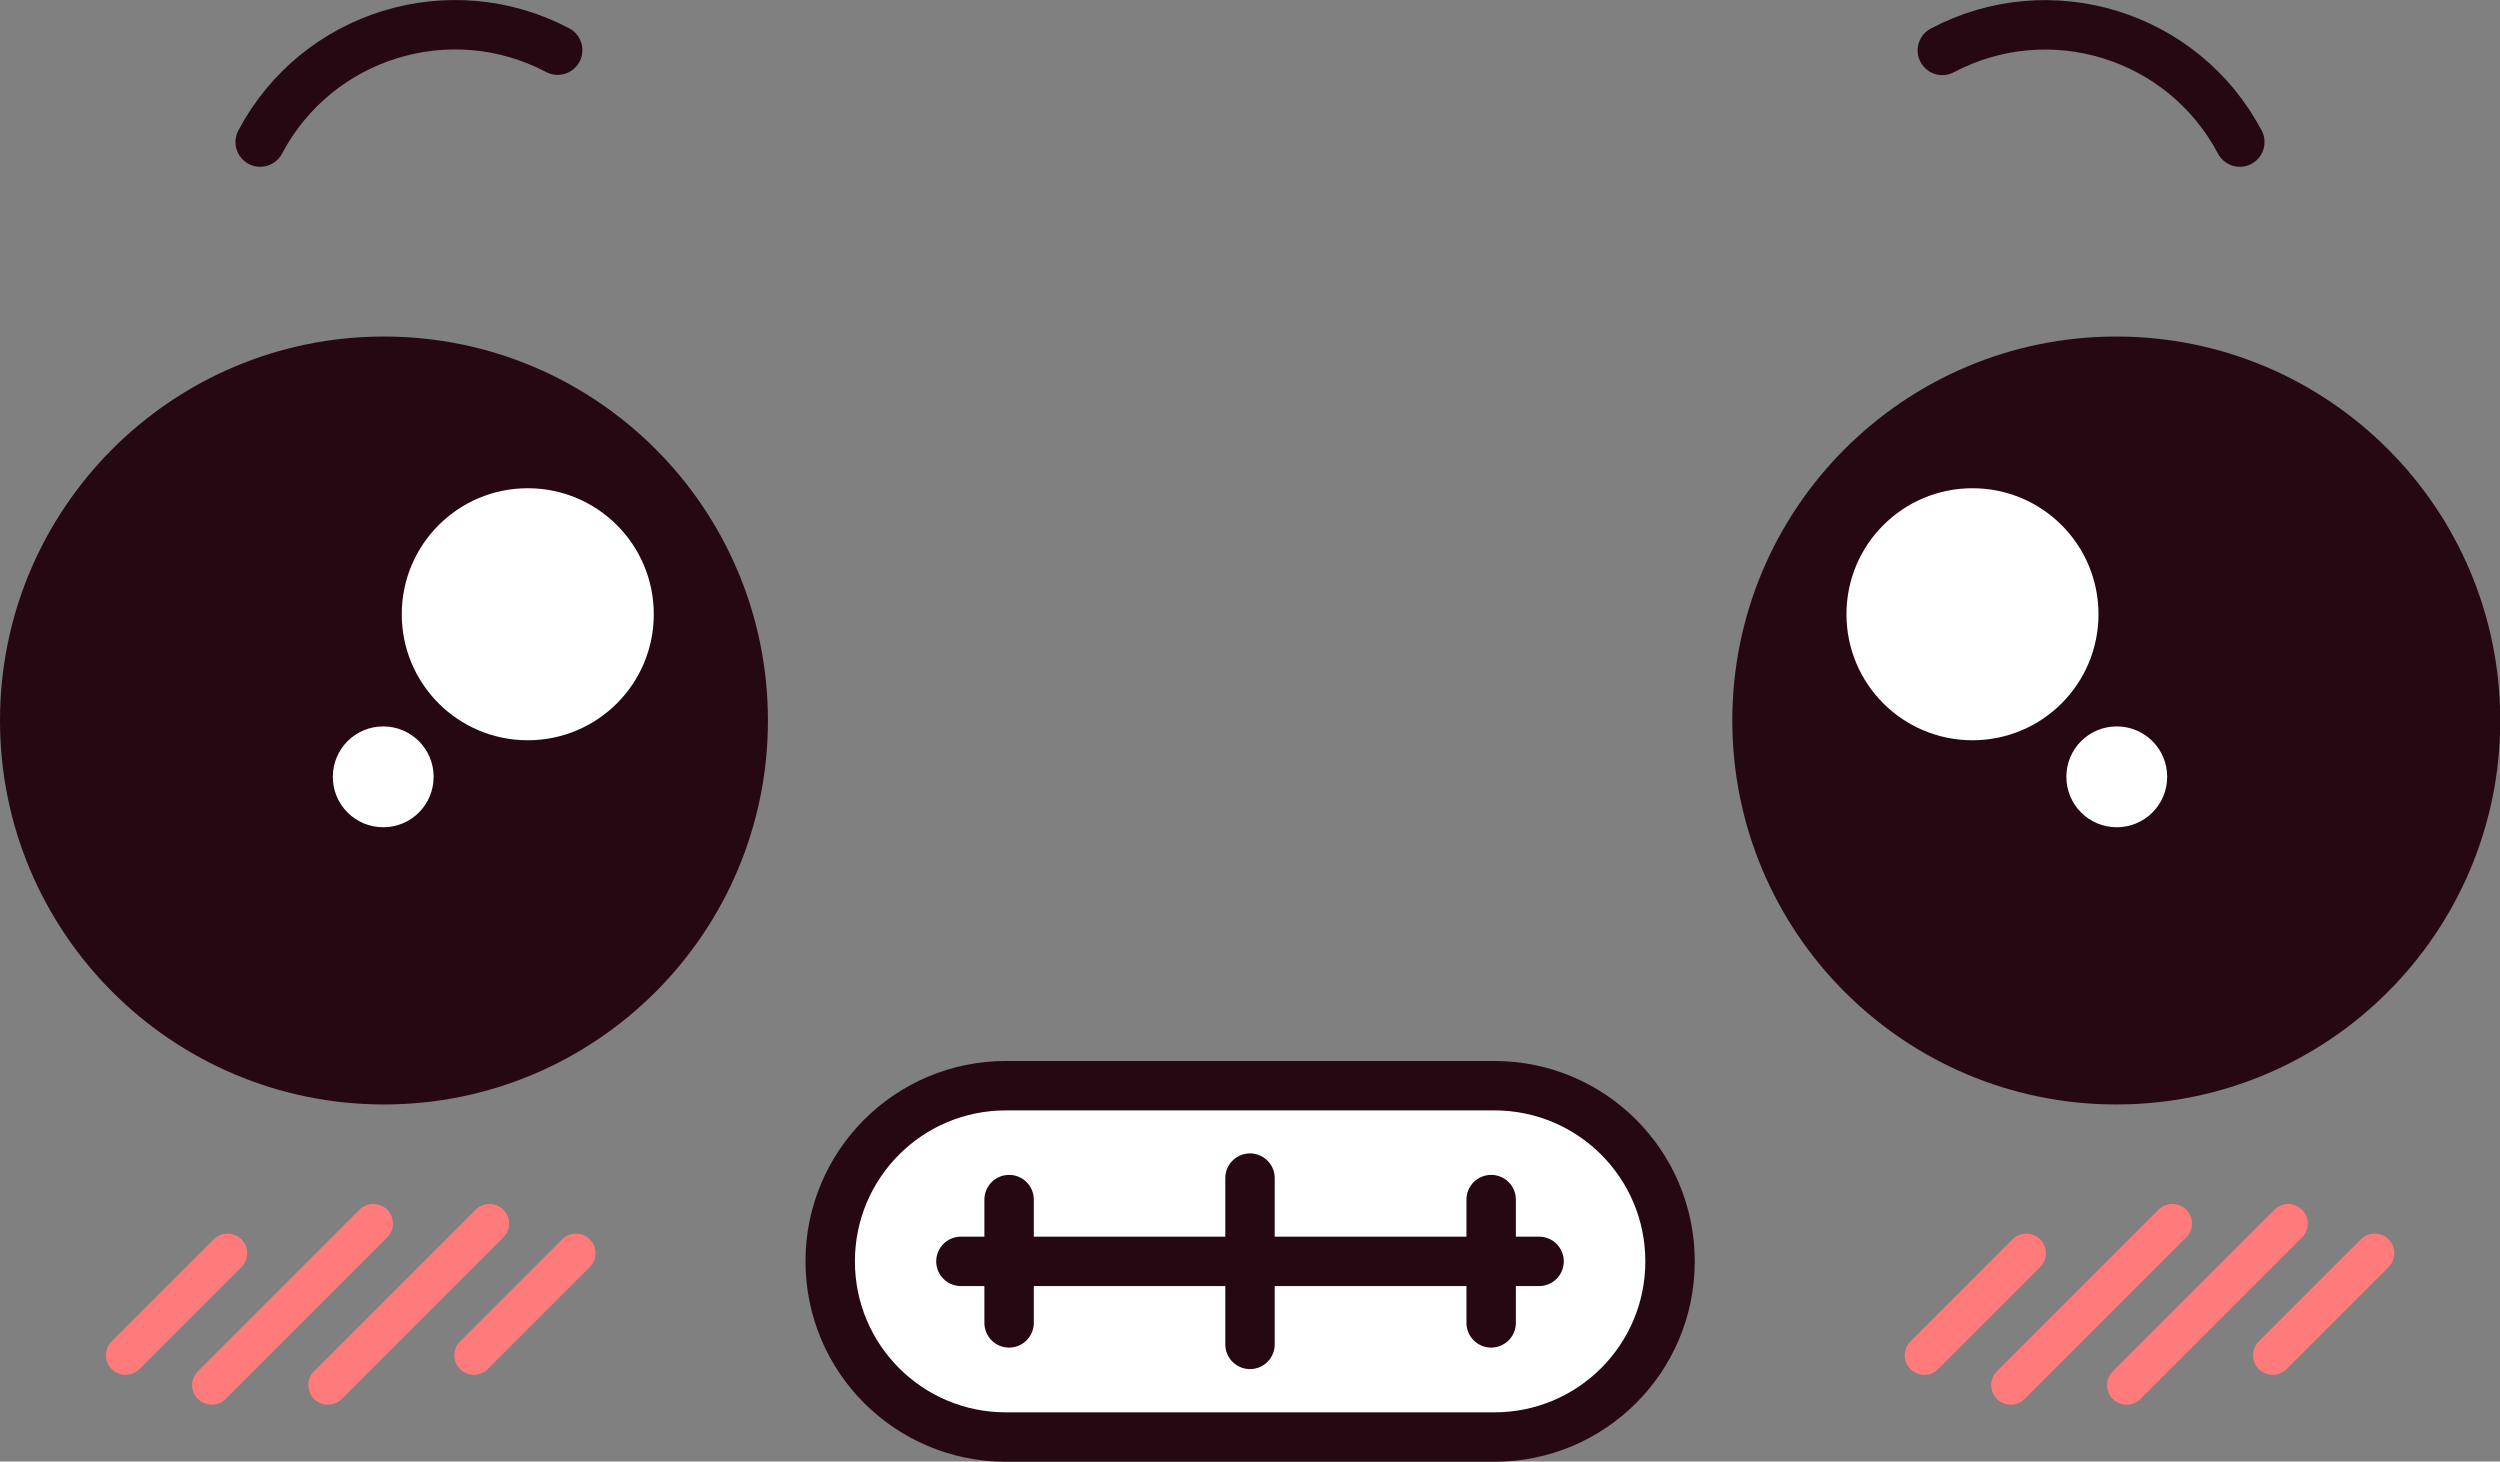
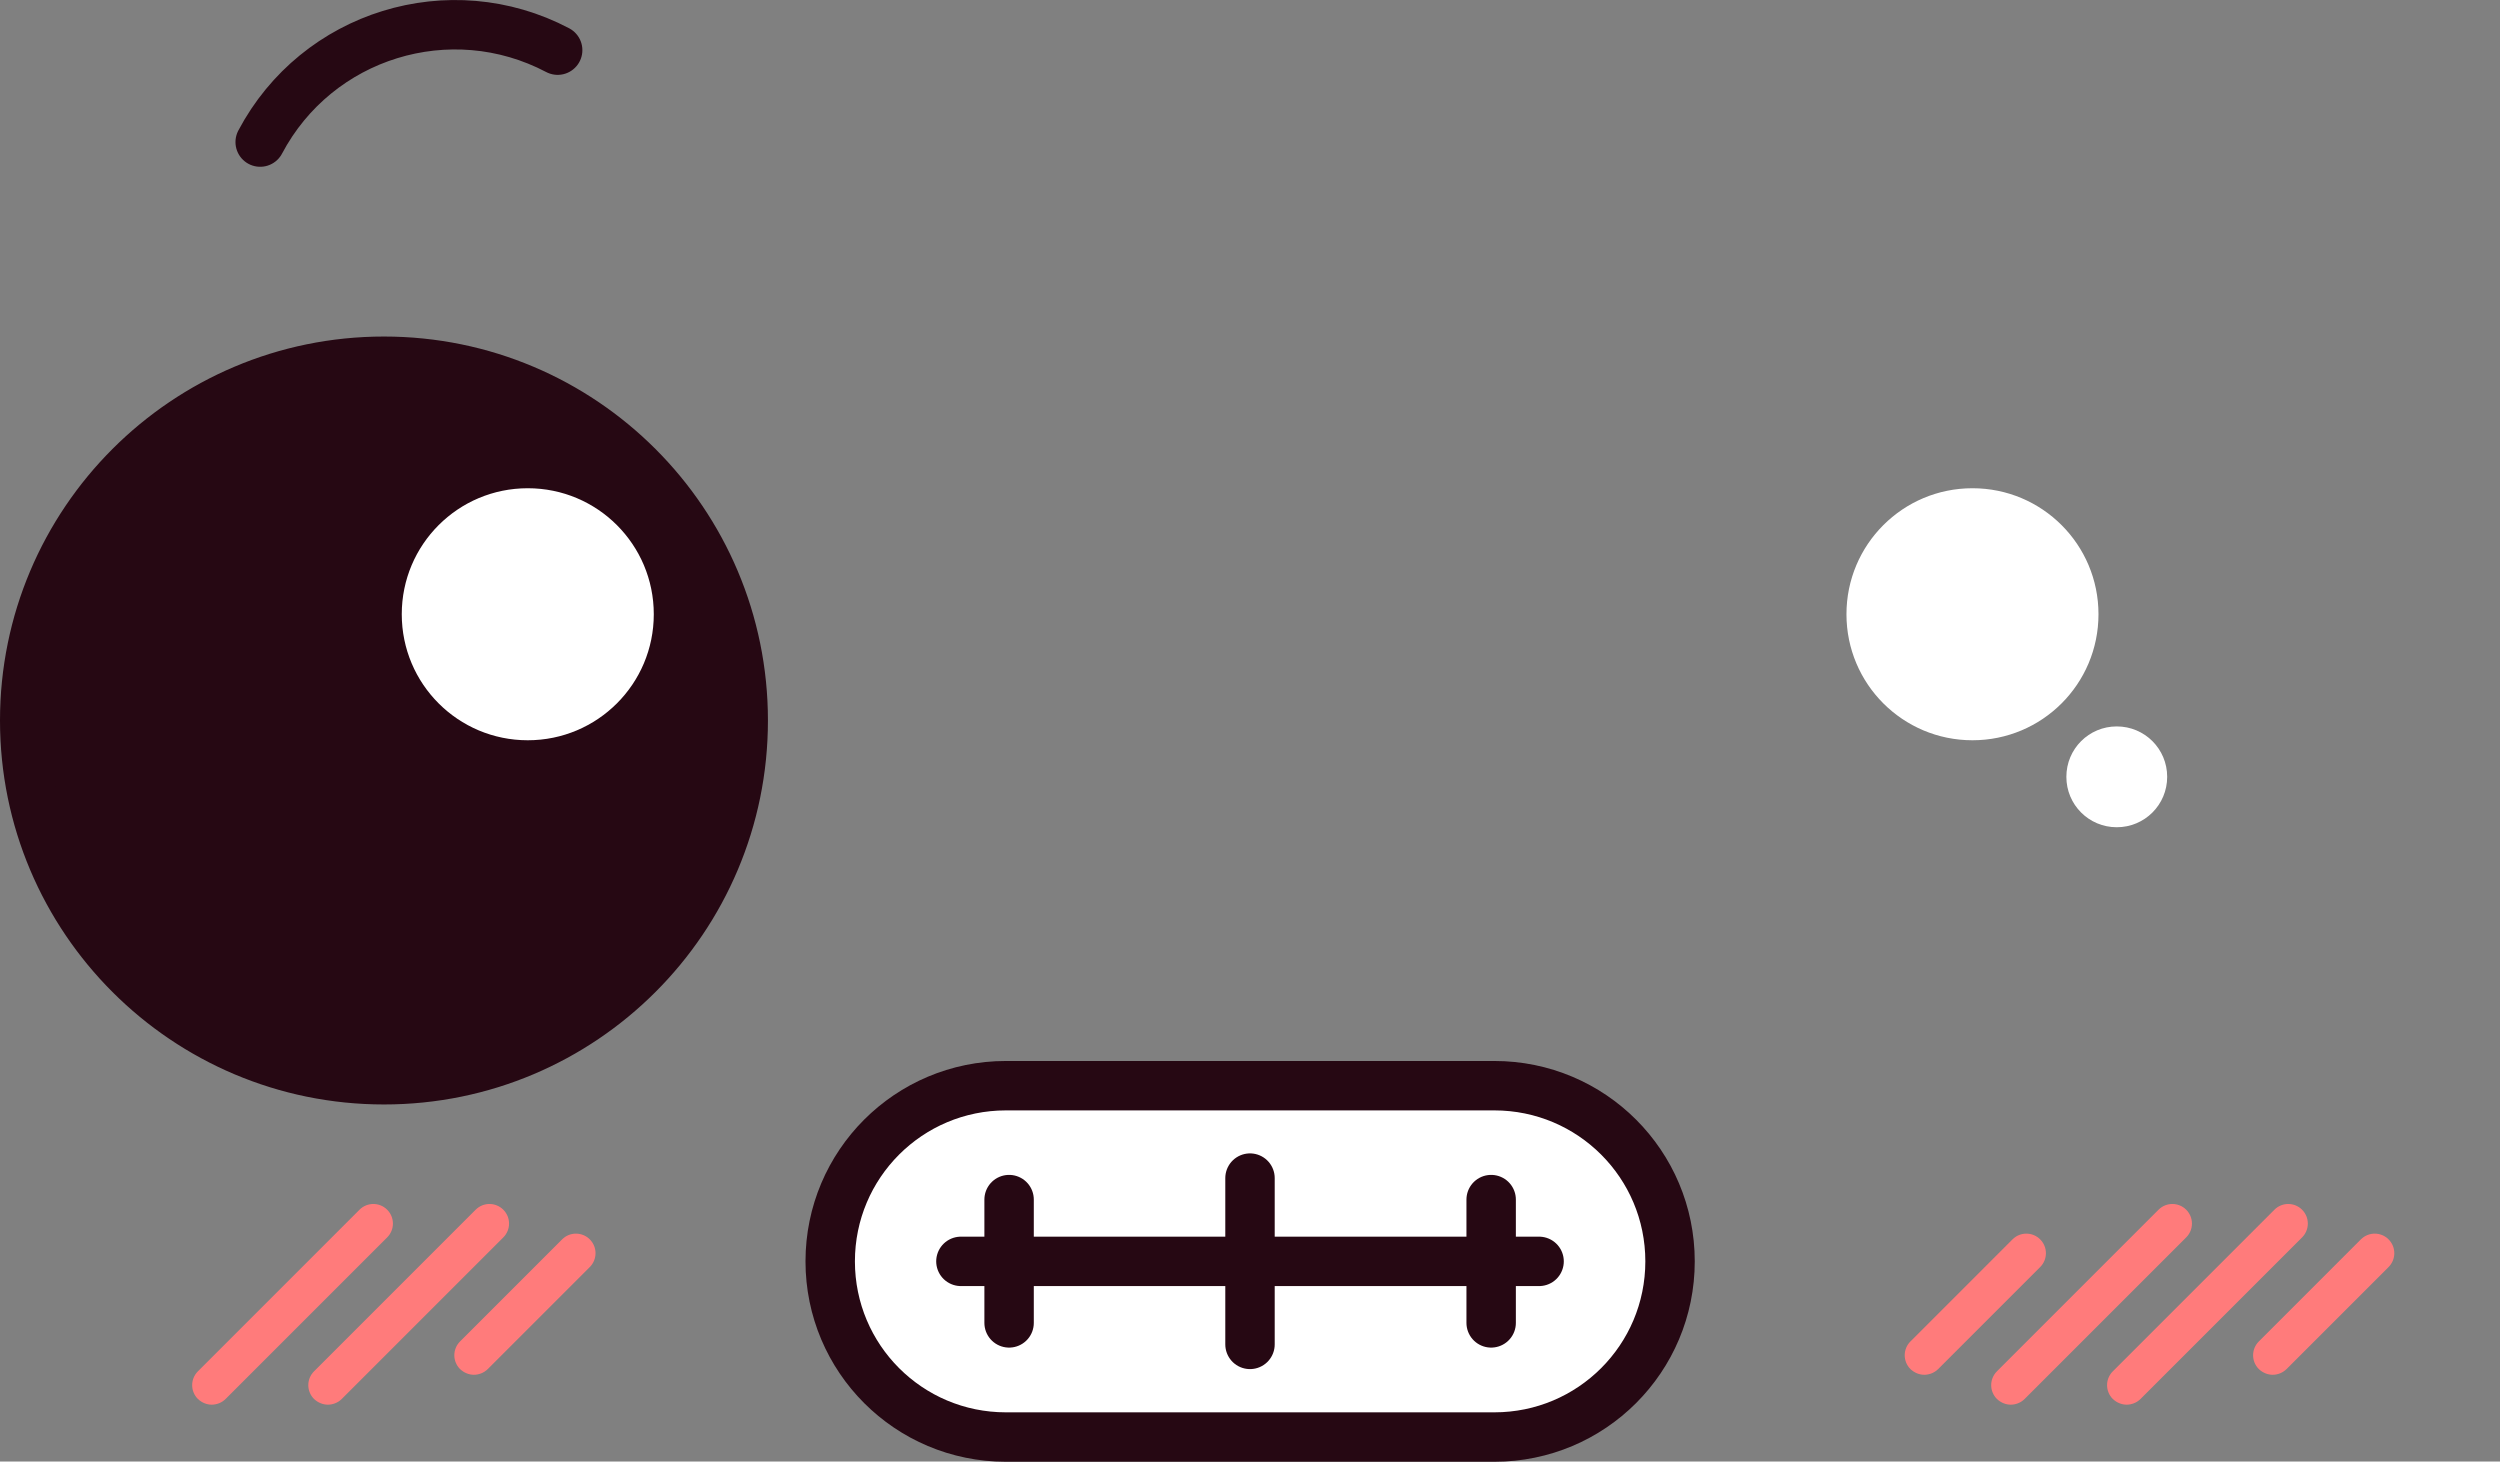
<svg xmlns="http://www.w3.org/2000/svg" id="b" viewBox="0 0 101.18 59.15">
  <rect x="0" y="0" width="101.18" height="59.15" fill="#808080" stroke="none" />
  <g id="c">
    <path d="M77.88,55.64c-.2,0-.4-.08-.56-.23-.31-.31-.31-.81,0-1.12l4.13-4.13c.31-.31.81-.31,1.12,0,.31.31.31.81,0,1.12l-4.13,4.13c-.15.15-.36.23-.56.23Z" style="fill:#ff7b7b; stroke-width:0px;" />
    <path d="M91.98,55.64c-.2,0-.4-.08-.56-.23-.31-.31-.31-.81,0-1.12l4.13-4.13c.31-.31.81-.31,1.12,0s.31.81,0,1.12l-4.13,4.13c-.15.15-.36.23-.56.23Z" style="fill:#ff7b7b; stroke-width:0px;" />
    <path d="M81.38,56.85c-.2,0-.4-.08-.56-.23-.31-.31-.31-.81,0-1.12l6.54-6.54c.31-.31.81-.31,1.12,0s.31.81,0,1.12l-6.54,6.54c-.15.15-.36.23-.56.23Z" style="fill:#ff7b7b; stroke-width:0px;" />
    <path d="M86.07,56.85c-.2,0-.4-.08-.56-.23-.31-.31-.31-.81,0-1.12l6.54-6.54c.31-.31.81-.31,1.12,0,.31.31.31.81,0,1.12l-6.54,6.54c-.15.15-.36.23-.56.23Z" style="fill:#ff7b7b; stroke-width:0px;" />
-     <path d="M5.08,55.64c-.2,0-.4-.08-.56-.23-.31-.31-.31-.81,0-1.12l4.13-4.13c.31-.31.81-.31,1.12,0s.31.81,0,1.12l-4.13,4.13c-.15.15-.36.23-.56.23Z" style="fill:#ff7b7b; stroke-width:0px;" />
    <path d="M19.18,55.64c-.2,0-.4-.08-.56-.23-.31-.31-.31-.81,0-1.12l4.13-4.13c.31-.31.81-.31,1.12,0,.31.31.31.81,0,1.12l-4.13,4.13c-.15.15-.36.23-.56.23Z" style="fill:#ff7b7b; stroke-width:0px;" />
    <path d="M8.57,56.85c-.2,0-.4-.08-.56-.23-.31-.31-.31-.81,0-1.12l6.54-6.54c.31-.31.81-.31,1.12,0,.31.31.31.81,0,1.12l-6.54,6.54c-.15.15-.36.23-.56.23Z" style="fill:#ff7b7b; stroke-width:0px;" />
    <path d="M13.27,56.85c-.2,0-.4-.08-.56-.23-.31-.31-.31-.81,0-1.12l6.54-6.54c.31-.31.81-.31,1.12,0,.31.31.31.81,0,1.12l-6.54,6.54c-.15.15-.36.23-.56.23Z" style="fill:#ff7b7b; stroke-width:0px;" />
    <path d="M30.08,29.16c0,8.03-6.51,14.54-14.54,14.54S1,37.19,1,29.16s6.51-14.54,14.54-14.54,14.54,6.51,14.54,14.54Z" style="fill:#260813; stroke:#260813; stroke-linecap:round; stroke-linejoin:round; stroke-width:2px;" />
    <path d="M26.46,24.86c0,2.82-2.28,5.1-5.1,5.1s-5.1-2.28-5.1-5.1,2.28-5.1,5.1-5.1,5.1,2.28,5.1,5.1Z" style="fill:#fff; stroke-width:0px;" />
-     <path d="M17.55,31.44c0,1.13-.91,2.04-2.04,2.04s-2.04-.91-2.04-2.04.91-2.04,2.04-2.04,2.04.91,2.04,2.04Z" style="fill:#fff; stroke-width:0px;" />
-     <path d="M71.11,29.16c0,8.03,6.51,14.54,14.54,14.54s14.54-6.51,14.54-14.54-6.51-14.54-14.54-14.54-14.54,6.51-14.54,14.54Z" style="fill:#260813; stroke:#260813; stroke-linecap:round; stroke-linejoin:round; stroke-width:2px;" />
    <path d="M74.73,24.86c0,2.82,2.28,5.1,5.1,5.1s5.1-2.28,5.1-5.1-2.28-5.1-5.1-5.1-5.1,2.28-5.1,5.1Z" style="fill:#fff; stroke-width:0px;" />
-     <path d="M83.63,31.44c0,1.13.91,2.04,2.04,2.04s2.04-.91,2.04-2.04-.91-2.04-2.04-2.04-2.04.91-2.04,2.04Z" style="fill:#fff; stroke-width:0px;" />
-     <path d="M90.65,5.75c-2.3-4.35-7.69-6.01-12.04-3.71" style="fill:none; stroke:#260813; stroke-linecap:round; stroke-linejoin:round; stroke-width:2px;" />
+     <path d="M83.63,31.44c0,1.13.91,2.04,2.04,2.04s2.04-.91,2.04-2.04-.91-2.04-2.04-2.04-2.04.91-2.04,2.04" style="fill:#fff; stroke-width:0px;" />
    <path d="M10.53,5.75C12.83,1.4,18.22-.26,22.57,2.03" style="fill:none; stroke:#260813; stroke-linecap:round; stroke-linejoin:round; stroke-width:2px;" />
    <path d="M67.59,51.05c0,3.93-3.18,7.11-7.11,7.11h-19.77c-3.93,0-7.11-3.18-7.11-7.11h0c0-3.93,3.18-7.11,7.11-7.11h19.77c3.93,0,7.11,3.18,7.11,7.11h0Z" style="fill:#fff; stroke:#260813; stroke-linecap:round; stroke-linejoin:round; stroke-width:2px;" />
    <line x1="38.89" y1="51.05" x2="62.29" y2="51.05" style="fill:none; stroke:#260813; stroke-linecap:round; stroke-linejoin:round; stroke-width:2px;" />
    <line x1="60.35" y1="48.55" x2="60.35" y2="53.54" style="fill:none; stroke:#260813; stroke-linecap:round; stroke-linejoin:round; stroke-width:2px;" />
    <line x1="40.84" y1="48.55" x2="40.84" y2="53.54" style="fill:none; stroke:#260813; stroke-linecap:round; stroke-linejoin:round; stroke-width:2px;" />
    <line x1="50.59" y1="47.68" x2="50.59" y2="54.41" style="fill:none; stroke:#260813; stroke-linecap:round; stroke-linejoin:round; stroke-width:2px;" />
  </g>
</svg>